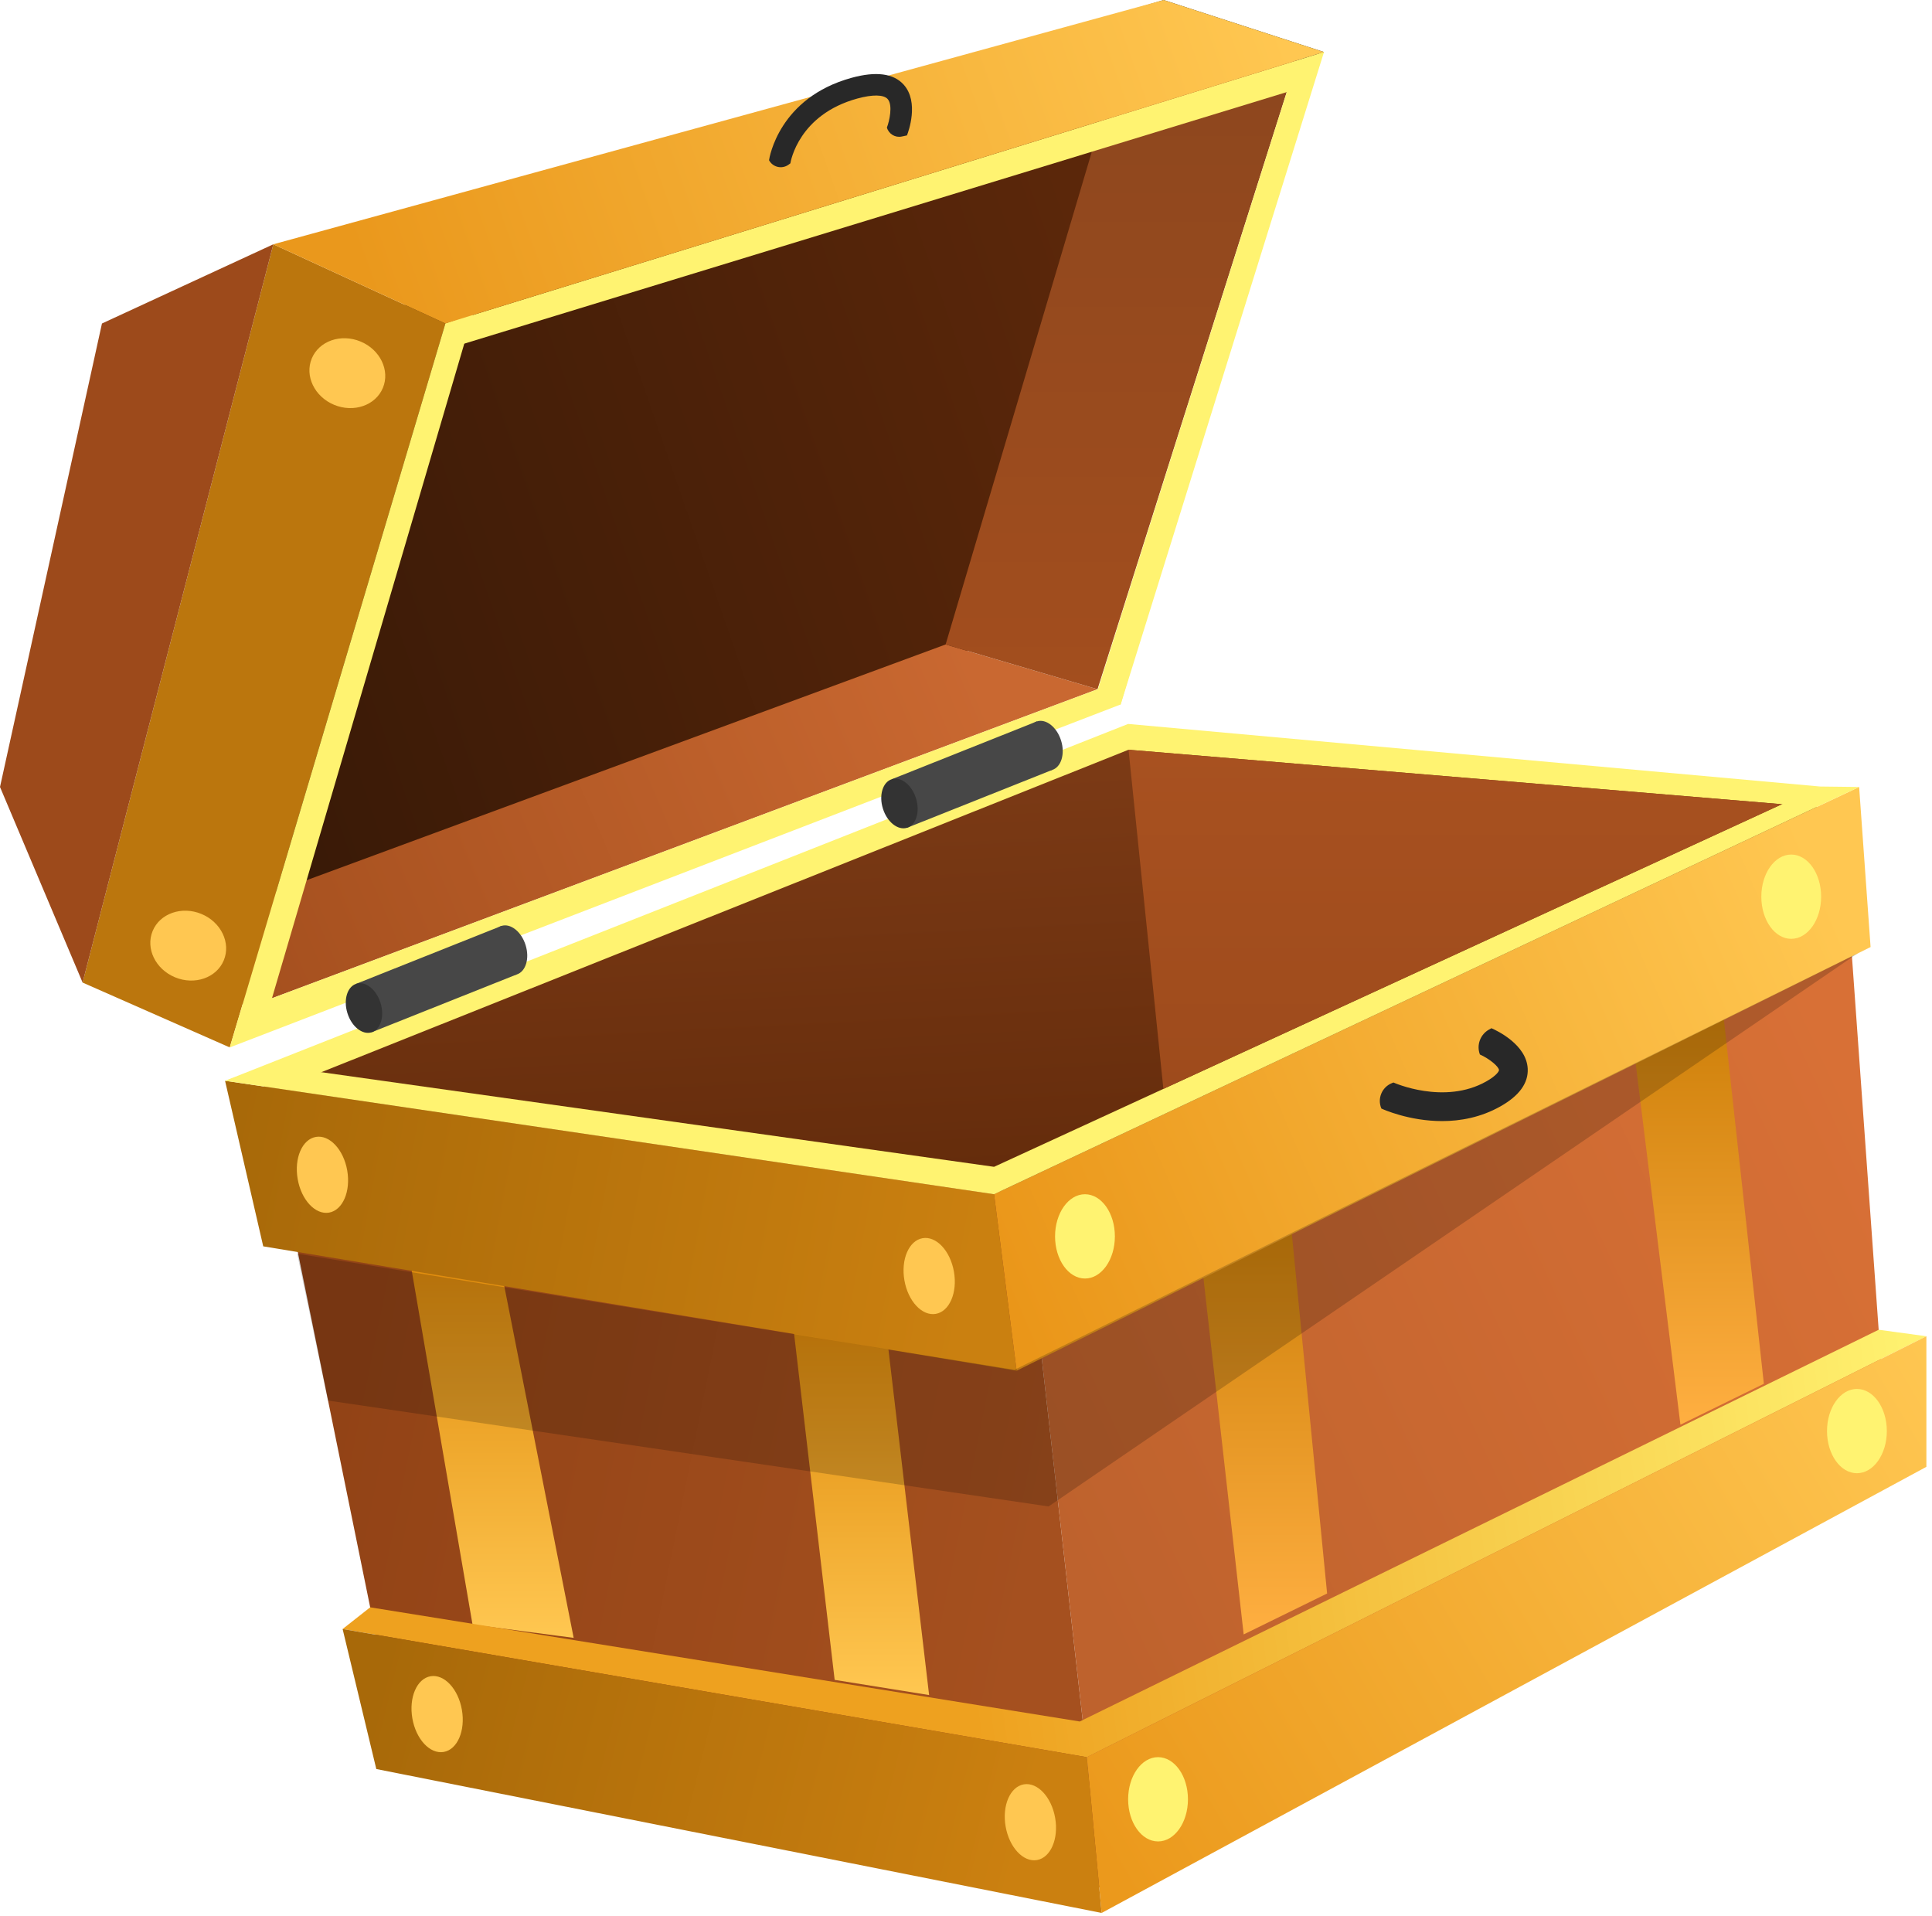
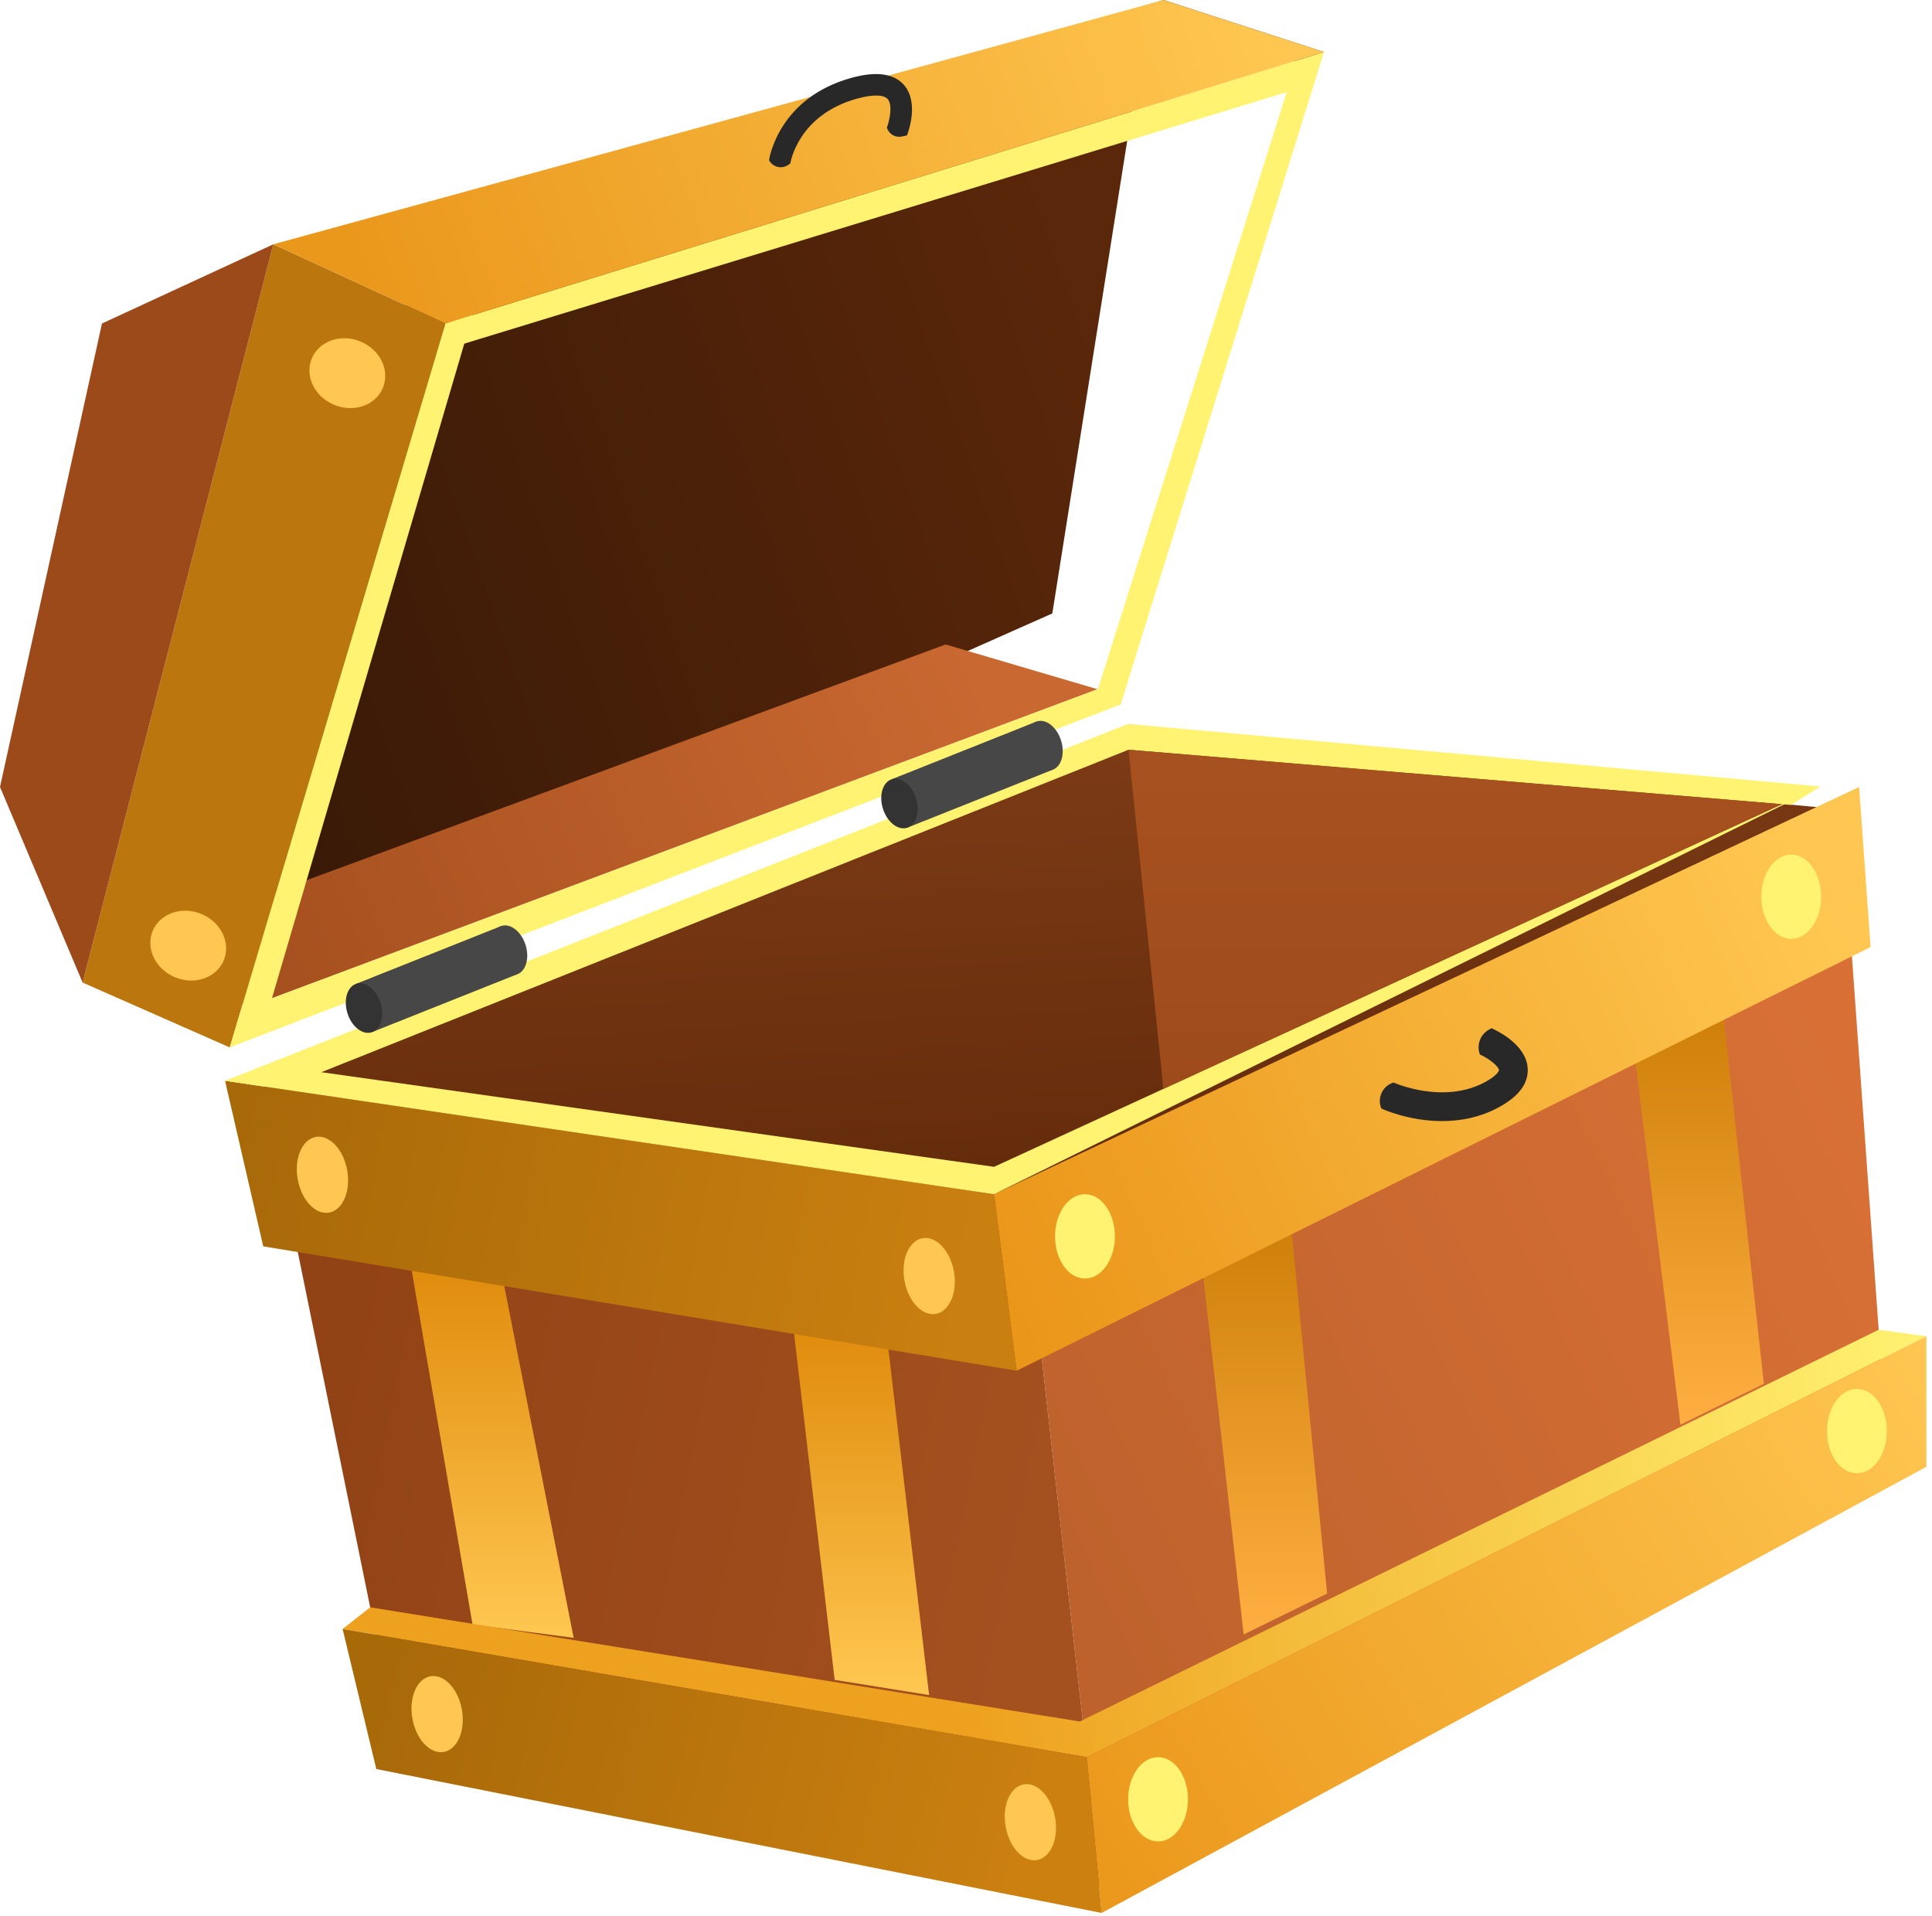
<svg xmlns="http://www.w3.org/2000/svg" fill="none" height="100%" overflow="visible" preserveAspectRatio="none" style="display: block;" viewBox="0 0 238 236" width="100%">
  <g id="Group 2699646">
    <path d="M226.842 99.702L232.641 180.717L135.711 232.523L126.044 147.099L226.842 99.702Z" fill="url(#paint0_linear_0_1091)" id="Vector" />
    <path d="M126.044 147.099L32.427 133.32L49.271 215.987L135.711 232.524L126.044 147.099Z" fill="url(#paint1_linear_0_1091)" id="Vector_2" />
    <g filter="url(#filter0_d_0_1091)" id="Vector_3">
      <path d="M107.751 166.113L112.773 208.787L101.137 206.916L96.109 164.03L107.751 166.113Z" fill="url(#paint2_linear_0_1091)" />
    </g>
    <g filter="url(#filter1_d_0_1091)" id="Vector_4">
      <path d="M48.994 156.255L60.384 158.134L68.985 201.742L56.529 200.107L48.994 156.255Z" fill="url(#paint3_linear_0_1091)" />
    </g>
    <g filter="url(#filter2_d_0_1091)" id="Vector_5">
      <path d="M149.844 156.629L154.889 201.319L165.167 196.278L160.747 151.22L149.844 156.629Z" fill="url(#paint4_linear_0_1091)" />
    </g>
    <g filter="url(#filter3_d_0_1091)" id="Vector_6">
      <path d="M202.842 128.271L208.693 175.485L218.971 170.444L213.746 122.862L202.842 128.271Z" fill="url(#paint5_linear_0_1091)" />
    </g>
    <path d="M226.842 99.701L139.023 91.435L32.427 133.319L126.044 147.098L226.842 99.701Z" fill="url(#paint6_linear_0_1091)" id="Vector_7" />
    <path d="M229.023 96.936L230.434 116.651L125.235 168.838L122.457 147.099L229.023 96.936Z" fill="url(#paint7_linear_0_1091)" id="Vector_8" />
    <path d="M125.236 168.837L32.427 153.517L27.724 133.124L122.457 147.098L125.236 168.837Z" fill="url(#paint8_linear_0_1091)" id="Vector_9" />
-     <path d="M27.724 133.125L33.328 131.186L122.457 143.722L224.241 96.879L229.024 96.935L122.457 147.098L27.724 133.125Z" fill="#FFF371" id="Vector_10" />
+     <path d="M27.724 133.125L33.328 131.186L122.457 143.722L224.241 96.879L122.457 147.098L27.724 133.125Z" fill="#FFF371" id="Vector_10" />
    <path d="M224.241 96.88L138.97 89.17L27.724 133.126L36.071 133.47L139.023 92.349L220.63 99.148L224.241 96.88Z" fill="#FFF371" id="Vector_11" />
    <path d="M139.023 92.349L143.316 134.124L219.516 99.057L139.023 92.349Z" fill="url(#paint9_linear_0_1091)" id="Vector_12" />
    <path d="M45.601 197.98L42.206 200.652L133.889 216.437L237.308 164.589L231.43 163.791L133.015 212.044L45.601 197.98Z" fill="url(#paint10_linear_0_1091)" id="Vector_13" />
    <path d="M237.308 164.589V180.675L135.71 235.625L133.888 216.438L237.308 164.589Z" fill="url(#paint11_linear_0_1091)" id="Vector_14" />
    <path d="M133.889 216.437L42.206 200.652L46.357 217.899L135.711 235.625L133.889 216.437Z" fill="url(#paint12_linear_0_1091)" id="Vector_15" />
    <path d="M139.758 11.661L46.15 38.635L31.208 119.266L129.634 75.558L139.758 11.661Z" fill="url(#paint13_linear_0_1091)" id="Vector_16" />
    <path d="M116.49 79.382L15.279 116.715L30.608 124.042L135.202 84.894L116.49 79.382Z" fill="url(#paint14_linear_0_1091)" id="Vector_17" />
    <g id="Group">
      <path d="M54.866 39.846L28.302 129.015L10.177 121.028L33.67 30.088L54.866 39.846Z" fill="#BB760D" id="Vector_18" />
      <path d="M28.302 129.015L32.427 126.617L58.279 38.635L54.866 39.846L28.302 129.015Z" fill="#FFF371" id="Vector_19" />
    </g>
    <g id="Group_2">
-       <path d="M159.691 7.622L135.203 84.894L116.49 79.382L139.723 1.087L159.691 7.622Z" fill="url(#paint15_linear_0_1091)" id="Vector_20" />
      <path d="M134.477 87.331L138.052 86.771L163.101 6.408L159.691 7.621L134.477 87.331Z" fill="#FFF371" id="Vector_21" />
      <path d="M163.101 6.408L143.346 -4.78243e-05L139.723 1.087L159.691 7.621L163.101 6.408Z" fill="#282828" id="Vector_22" />
    </g>
    <path d="M28.303 129.015L138.052 86.771L139.023 83.466L30.608 124.042L28.303 129.015Z" fill="#FFF371" id="Vector_23" />
    <path d="M54.865 39.846L163.1 6.408L160.856 10.627L55.686 42.789L54.865 39.846Z" fill="#FFF371" id="Vector_24" />
    <path d="M143.345 0L33.67 30.089L54.866 39.846L163.1 6.408L143.345 0Z" fill="url(#paint16_linear_0_1091)" id="Vector_25" />
    <path d="M10.177 121.028L3.02383e-05 96.935L12.56 39.846L33.67 30.089L10.177 121.028Z" fill="#9D4A1B" id="Vector_26" />
    <g id="Group_3">
      <path d="M63.642 120.035C64.768 119.686 65.263 118.062 64.747 116.409C64.232 114.756 62.901 113.699 61.776 114.049C60.65 114.398 60.155 116.022 60.67 117.675C61.186 119.328 62.516 120.385 63.642 120.035Z" fill="#474747" id="Vector_27" />
      <path d="M43.904 121.169L61.775 114.049L63.641 120.032L45.77 127.153L43.904 121.169Z" fill="#474747" id="Vector_28" />
      <path d="M45.771 127.155C46.897 126.806 47.392 125.182 46.876 123.529C46.361 121.876 45.031 120.819 43.905 121.169C42.779 121.518 42.284 123.142 42.8 124.795C43.315 126.448 44.645 127.505 45.771 127.155Z" fill="#333333" id="Vector_29" />
    </g>
    <g id="Group_4">
      <path d="M129.606 94.841C130.732 94.492 131.227 92.868 130.712 91.215C130.196 89.562 128.866 88.505 127.74 88.855C126.614 89.204 126.12 90.828 126.635 92.481C127.15 94.134 128.481 95.19 129.606 94.841Z" fill="#474747" id="Vector_30" />
      <path d="M109.87 95.975L127.742 88.854L129.608 94.84L111.736 101.961L109.87 95.975Z" fill="#474747" id="Vector_31" />
      <path d="M111.735 101.961C112.861 101.612 113.356 99.988 112.841 98.335C112.325 96.682 110.995 95.625 109.869 95.975C108.743 96.324 108.249 97.948 108.764 99.6C109.279 101.254 110.61 102.31 111.735 101.961Z" fill="#333333" id="Vector_32" />
    </g>
    <g filter="url(#filter4_d_0_1091)" id="Vector_33">
      <path d="M135.339 157.48C137.374 157.48 139.023 155.156 139.023 152.289C139.023 149.422 137.374 147.098 135.339 147.098C133.304 147.098 131.654 149.422 131.654 152.289C131.654 155.156 133.304 157.48 135.339 157.48Z" fill="#FFF371" />
    </g>
    <g filter="url(#filter5_d_0_1091)" id="Vector_34">
      <path d="M144.341 226.817C146.376 226.817 148.025 224.493 148.025 221.626C148.025 218.759 146.376 216.435 144.341 216.435C142.306 216.435 140.656 218.759 140.656 221.626C140.656 224.493 142.306 226.817 144.341 226.817Z" fill="#FFF371" />
    </g>
    <g filter="url(#filter6_d_0_1091)" id="Vector_35">
      <path d="M222.342 115.64C224.377 115.64 226.027 113.316 226.027 110.449C226.027 107.582 224.377 105.258 222.342 105.258C220.307 105.258 218.658 107.582 218.658 110.449C218.658 113.316 220.307 115.64 222.342 115.64Z" fill="#FFF371" />
    </g>
    <g filter="url(#filter7_d_0_1091)" id="Vector_36">
      <path d="M230.434 181.462C232.469 181.462 234.119 179.138 234.119 176.271C234.119 173.404 232.469 171.08 230.434 171.08C228.399 171.08 226.75 173.404 226.75 176.271C226.75 179.138 228.399 181.462 230.434 181.462Z" fill="#FFF371" />
    </g>
    <g filter="url(#filter8_d_0_1091)" id="Vector_37">
      <path d="M38.852 149.362C40.537 149.07 41.539 146.745 41.091 144.171C40.642 141.597 38.912 139.747 37.227 140.039C35.541 140.332 34.539 142.656 34.988 145.231C35.437 147.805 37.167 149.655 38.852 149.362Z" fill="#FFC751" />
    </g>
    <g filter="url(#filter9_d_0_1091)" id="Vector_38">
      <path d="M52.979 215.794C54.664 215.501 55.666 213.177 55.217 210.602C54.768 208.028 53.038 206.178 51.353 206.471C49.668 206.763 48.666 209.088 49.115 211.662C49.563 214.236 51.294 216.086 52.979 215.794Z" fill="#FFC751" />
    </g>
    <g filter="url(#filter10_d_0_1091)" id="Vector_39">
      <path d="M126.062 229.108C127.747 228.816 128.749 226.492 128.3 223.917C127.851 221.343 126.121 219.493 124.436 219.786C122.751 220.078 121.749 222.402 122.198 224.977C122.647 227.551 124.377 229.401 126.062 229.108Z" fill="#FFC751" />
    </g>
    <g filter="url(#filter11_d_0_1091)" id="Vector_40">
      <path d="M113.594 161.835C115.279 161.543 116.282 159.219 115.833 156.644C115.384 154.07 113.654 152.22 111.969 152.513C110.283 152.805 109.281 155.129 109.73 157.704C110.179 160.278 111.909 162.128 113.594 161.835Z" fill="#FFC751" />
    </g>
    <g filter="url(#filter12_d_0_1091)" id="Vector_41">
      <path d="M45.485 46.936C46.381 44.781 45.146 42.222 42.727 41.221C40.308 40.219 37.621 41.155 36.725 43.31C35.829 45.465 37.064 48.024 39.483 49.025C41.902 50.026 44.589 49.091 45.485 46.936Z" fill="#FFC751" />
    </g>
    <g filter="url(#filter13_d_0_1091)" id="Vector_42">
      <path d="M25.884 117.448C26.78 115.292 25.546 112.734 23.127 111.732C20.708 110.731 18.02 111.667 17.125 113.822C16.229 115.977 17.463 118.536 19.882 119.537C22.301 120.538 24.988 119.603 25.884 117.448Z" fill="#FFC751" />
    </g>
    <g filter="url(#filter14_d_0_1091)" id="Vector_43">
      <path d="M171.657 129.97C171.719 130 177.91 132.76 183.086 129.841C184.411 129.092 184.662 128.55 184.659 128.447C184.639 127.999 183.452 127.027 182.306 126.52C181.866 125.354 182.353 124.04 183.449 123.439L183.729 123.283C184.45 123.595 188.046 125.312 188.196 128.264C188.288 130.041 187.154 131.605 184.827 132.916C182.412 134.277 179.897 134.722 177.647 134.722C173.582 134.722 170.375 133.273 170.171 133.179C169.643 131.953 170.233 130.533 171.479 130.041L171.659 129.97" fill="#282828" />
    </g>
    <path d="M97.363 20.121L97.133 20.289C96.33 20.867 95.199 20.605 94.736 19.733C94.783 19.42 95.961 12.04 104.91 9.583C107.918 8.758 110.074 9.041 111.32 10.423C113.259 12.576 111.89 16.268 111.727 16.68L111.086 16.816C110.28 16.987 109.48 16.504 109.256 15.711C109.563 14.922 110.012 12.93 109.345 12.194C108.848 11.646 107.487 11.625 105.616 12.137C98.388 14.12 97.402 19.877 97.363 20.121Z" fill="#282828" id="Vector_44" />
-     <path d="M129.173 185.555L228.893 117.392L124.965 168.725L36.606 154.419L40.393 172.511L129.173 185.555Z" fill="black" fill-opacity="0.19" id="Vector 578" />
  </g>
  <defs>
    <filter color-interpolation-filters="sRGB" filterUnits="userSpaceOnUse" height="44.757" id="filter0_d_0_1091" width="18.347" x="96.109" y="164.03">
      <feFlood flood-opacity="0" result="BackgroundImageFix" />
      <feColorMatrix in="SourceAlpha" result="hardAlpha" type="matrix" values="0 0 0 0 0 0 0 0 0 0 0 0 0 0 0 0 0 0 127 0" />
      <feOffset dx="1.683" />
      <feComposite in2="hardAlpha" operator="out" />
      <feColorMatrix type="matrix" values="0 0 0 0 0 0 0 0 0 0 0 0 0 0 0 0 0 0 0.25 0" />
      <feBlend in2="BackgroundImageFix" mode="normal" result="effect1_dropShadow_0_1091" />
      <feBlend in="SourceGraphic" in2="effect1_dropShadow_0_1091" mode="normal" result="shape" />
    </filter>
    <filter color-interpolation-filters="sRGB" filterUnits="userSpaceOnUse" height="45.488" id="filter1_d_0_1091" width="21.674" x="48.994" y="156.255">
      <feFlood flood-opacity="0" result="BackgroundImageFix" />
      <feColorMatrix in="SourceAlpha" result="hardAlpha" type="matrix" values="0 0 0 0 0 0 0 0 0 0 0 0 0 0 0 0 0 0 127 0" />
      <feOffset dx="1.683" />
      <feComposite in2="hardAlpha" operator="out" />
      <feColorMatrix type="matrix" values="0 0 0 0 0 0 0 0 0 0 0 0 0 0 0 0 0 0 0.25 0" />
      <feBlend in2="BackgroundImageFix" mode="normal" result="effect1_dropShadow_0_1091" />
      <feBlend in="SourceGraphic" in2="effect1_dropShadow_0_1091" mode="normal" result="shape" />
    </filter>
    <filter color-interpolation-filters="sRGB" filterUnits="userSpaceOnUse" height="50.098" id="filter2_d_0_1091" width="17.006" x="148.161" y="151.22">
      <feFlood flood-opacity="0" result="BackgroundImageFix" />
      <feColorMatrix in="SourceAlpha" result="hardAlpha" type="matrix" values="0 0 0 0 0 0 0 0 0 0 0 0 0 0 0 0 0 0 127 0" />
      <feOffset dx="-1.683" />
      <feComposite in2="hardAlpha" operator="out" />
      <feColorMatrix type="matrix" values="0 0 0 0 0 0 0 0 0 0 0 0 0 0 0 0 0 0 0.25 0" />
      <feBlend in2="BackgroundImageFix" mode="normal" result="effect1_dropShadow_0_1091" />
      <feBlend in="SourceGraphic" in2="effect1_dropShadow_0_1091" mode="normal" result="shape" />
    </filter>
    <filter color-interpolation-filters="sRGB" filterUnits="userSpaceOnUse" height="52.623" id="filter3_d_0_1091" width="17.811" x="201.159" y="122.862">
      <feFlood flood-opacity="0" result="BackgroundImageFix" />
      <feColorMatrix in="SourceAlpha" result="hardAlpha" type="matrix" values="0 0 0 0 0 0 0 0 0 0 0 0 0 0 0 0 0 0 127 0" />
      <feOffset dx="-1.683" />
      <feComposite in2="hardAlpha" operator="out" />
      <feColorMatrix type="matrix" values="0 0 0 0 0 0 0 0 0 0 0 0 0 0 0 0 0 0 0.25 0" />
      <feBlend in2="BackgroundImageFix" mode="normal" result="effect1_dropShadow_0_1091" />
      <feBlend in="SourceGraphic" in2="effect1_dropShadow_0_1091" mode="normal" result="shape" />
    </filter>
    <filter color-interpolation-filters="sRGB" filterUnits="userSpaceOnUse" height="10.382" id="filter4_d_0_1091" width="9.052" x="129.971" y="147.098">
      <feFlood flood-opacity="0" result="BackgroundImageFix" />
      <feColorMatrix in="SourceAlpha" result="hardAlpha" type="matrix" values="0 0 0 0 0 0 0 0 0 0 0 0 0 0 0 0 0 0 127 0" />
      <feOffset dx="-1.683" />
      <feComposite in2="hardAlpha" operator="out" />
      <feColorMatrix type="matrix" values="0 0 0 0 0 0 0 0 0 0 0 0 0 0 0 0 0 0 0.25 0" />
      <feBlend in2="BackgroundImageFix" mode="normal" result="effect1_dropShadow_0_1091" />
      <feBlend in="SourceGraphic" in2="effect1_dropShadow_0_1091" mode="normal" result="shape" />
    </filter>
    <filter color-interpolation-filters="sRGB" filterUnits="userSpaceOnUse" height="10.382" id="filter5_d_0_1091" width="9.052" x="138.973" y="216.435">
      <feFlood flood-opacity="0" result="BackgroundImageFix" />
      <feColorMatrix in="SourceAlpha" result="hardAlpha" type="matrix" values="0 0 0 0 0 0 0 0 0 0 0 0 0 0 0 0 0 0 127 0" />
      <feOffset dx="-1.683" />
      <feComposite in2="hardAlpha" operator="out" />
      <feColorMatrix type="matrix" values="0 0 0 0 0 0 0 0 0 0 0 0 0 0 0 0 0 0 0.25 0" />
      <feBlend in2="BackgroundImageFix" mode="normal" result="effect1_dropShadow_0_1091" />
      <feBlend in="SourceGraphic" in2="effect1_dropShadow_0_1091" mode="normal" result="shape" />
    </filter>
    <filter color-interpolation-filters="sRGB" filterUnits="userSpaceOnUse" height="10.382" id="filter6_d_0_1091" width="9.052" x="216.974" y="105.258">
      <feFlood flood-opacity="0" result="BackgroundImageFix" />
      <feColorMatrix in="SourceAlpha" result="hardAlpha" type="matrix" values="0 0 0 0 0 0 0 0 0 0 0 0 0 0 0 0 0 0 127 0" />
      <feOffset dx="-1.683" />
      <feComposite in2="hardAlpha" operator="out" />
      <feColorMatrix type="matrix" values="0 0 0 0 0 0 0 0 0 0 0 0 0 0 0 0 0 0 0.25 0" />
      <feBlend in2="BackgroundImageFix" mode="normal" result="effect1_dropShadow_0_1091" />
      <feBlend in="SourceGraphic" in2="effect1_dropShadow_0_1091" mode="normal" result="shape" />
    </filter>
    <filter color-interpolation-filters="sRGB" filterUnits="userSpaceOnUse" height="10.382" id="filter7_d_0_1091" width="9.052" x="225.067" y="171.08">
      <feFlood flood-opacity="0" result="BackgroundImageFix" />
      <feColorMatrix in="SourceAlpha" result="hardAlpha" type="matrix" values="0 0 0 0 0 0 0 0 0 0 0 0 0 0 0 0 0 0 127 0" />
      <feOffset dx="-1.683" />
      <feComposite in2="hardAlpha" operator="out" />
      <feColorMatrix type="matrix" values="0 0 0 0 0 0 0 0 0 0 0 0 0 0 0 0 0 0 0.25 0" />
      <feBlend in2="BackgroundImageFix" mode="normal" result="effect1_dropShadow_0_1091" />
      <feBlend in="SourceGraphic" in2="effect1_dropShadow_0_1091" mode="normal" result="shape" />
    </filter>
    <filter color-interpolation-filters="sRGB" filterUnits="userSpaceOnUse" height="9.384" id="filter8_d_0_1091" width="8" x="34.881" y="140.009">
      <feFlood flood-opacity="0" result="BackgroundImageFix" />
      <feColorMatrix in="SourceAlpha" result="hardAlpha" type="matrix" values="0 0 0 0 0 0 0 0 0 0 0 0 0 0 0 0 0 0 127 0" />
      <feOffset dx="1.683" />
      <feComposite in2="hardAlpha" operator="out" />
      <feColorMatrix type="matrix" values="0 0 0 0 0 0 0 0 0 0 0 0 0 0 0 0 0 0 0.25 0" />
      <feBlend in2="BackgroundImageFix" mode="normal" result="effect1_dropShadow_0_1091" />
      <feBlend in="SourceGraphic" in2="effect1_dropShadow_0_1091" mode="normal" result="shape" />
    </filter>
    <filter color-interpolation-filters="sRGB" filterUnits="userSpaceOnUse" height="9.384" id="filter9_d_0_1091" width="8" x="49.007" y="206.44">
      <feFlood flood-opacity="0" result="BackgroundImageFix" />
      <feColorMatrix in="SourceAlpha" result="hardAlpha" type="matrix" values="0 0 0 0 0 0 0 0 0 0 0 0 0 0 0 0 0 0 127 0" />
      <feOffset dx="1.683" />
      <feComposite in2="hardAlpha" operator="out" />
      <feColorMatrix type="matrix" values="0 0 0 0 0 0 0 0 0 0 0 0 0 0 0 0 0 0 0.25 0" />
      <feBlend in2="BackgroundImageFix" mode="normal" result="effect1_dropShadow_0_1091" />
      <feBlend in="SourceGraphic" in2="effect1_dropShadow_0_1091" mode="normal" result="shape" />
    </filter>
    <filter color-interpolation-filters="sRGB" filterUnits="userSpaceOnUse" height="9.384" id="filter10_d_0_1091" width="8" x="122.09" y="219.755">
      <feFlood flood-opacity="0" result="BackgroundImageFix" />
      <feColorMatrix in="SourceAlpha" result="hardAlpha" type="matrix" values="0 0 0 0 0 0 0 0 0 0 0 0 0 0 0 0 0 0 127 0" />
      <feOffset dx="1.683" />
      <feComposite in2="hardAlpha" operator="out" />
      <feColorMatrix type="matrix" values="0 0 0 0 0 0 0 0 0 0 0 0 0 0 0 0 0 0 0.25 0" />
      <feBlend in2="BackgroundImageFix" mode="normal" result="effect1_dropShadow_0_1091" />
      <feBlend in="SourceGraphic" in2="effect1_dropShadow_0_1091" mode="normal" result="shape" />
    </filter>
    <filter color-interpolation-filters="sRGB" filterUnits="userSpaceOnUse" height="9.384" id="filter11_d_0_1091" width="8" x="109.623" y="152.482">
      <feFlood flood-opacity="0" result="BackgroundImageFix" />
      <feColorMatrix in="SourceAlpha" result="hardAlpha" type="matrix" values="0 0 0 0 0 0 0 0 0 0 0 0 0 0 0 0 0 0 127 0" />
      <feOffset dx="1.683" />
      <feComposite in2="hardAlpha" operator="out" />
      <feColorMatrix type="matrix" values="0 0 0 0 0 0 0 0 0 0 0 0 0 0 0 0 0 0 0.25 0" />
      <feBlend in2="BackgroundImageFix" mode="normal" result="effect1_dropShadow_0_1091" />
      <feBlend in="SourceGraphic" in2="effect1_dropShadow_0_1091" mode="normal" result="shape" />
    </filter>
    <filter color-interpolation-filters="sRGB" filterUnits="userSpaceOnUse" height="9.449" id="filter12_d_0_1091" width="11.027" x="36.433" y="40.819">
      <feFlood flood-opacity="0" result="BackgroundImageFix" />
      <feColorMatrix in="SourceAlpha" result="hardAlpha" type="matrix" values="0 0 0 0 0 0 0 0 0 0 0 0 0 0 0 0 0 0 127 0" />
      <feOffset dx="1.683" dy="0.842" />
      <feComposite in2="hardAlpha" operator="out" />
      <feColorMatrix type="matrix" values="0 0 0 0 0 0 0 0 0 0 0 0 0 0 0 0 0 0 0.25 0" />
      <feBlend in2="BackgroundImageFix" mode="normal" result="effect1_dropShadow_0_1091" />
      <feBlend in="SourceGraphic" in2="effect1_dropShadow_0_1091" mode="normal" result="shape" />
    </filter>
    <filter color-interpolation-filters="sRGB" filterUnits="userSpaceOnUse" height="9.449" id="filter13_d_0_1091" width="11.027" x="16.832" y="111.331">
      <feFlood flood-opacity="0" result="BackgroundImageFix" />
      <feColorMatrix in="SourceAlpha" result="hardAlpha" type="matrix" values="0 0 0 0 0 0 0 0 0 0 0 0 0 0 0 0 0 0 127 0" />
      <feOffset dx="1.683" dy="0.842" />
      <feComposite in2="hardAlpha" operator="out" />
      <feColorMatrix type="matrix" values="0 0 0 0 0 0 0 0 0 0 0 0 0 0 0 0 0 0 0.25 0" />
      <feBlend in2="BackgroundImageFix" mode="normal" result="effect1_dropShadow_0_1091" />
      <feBlend in="SourceGraphic" in2="effect1_dropShadow_0_1091" mode="normal" result="shape" />
    </filter>
    <filter color-interpolation-filters="sRGB" filterUnits="userSpaceOnUse" height="18.172" id="filter14_d_0_1091" width="24.956" x="166.612" y="123.283">
      <feFlood flood-opacity="0" result="BackgroundImageFix" />
      <feColorMatrix in="SourceAlpha" result="hardAlpha" type="matrix" values="0 0 0 0 0 0 0 0 0 0 0 0 0 0 0 0 0 0 127 0" />
      <feOffset dy="3.366" />
      <feGaussianBlur stdDeviation="1.683" />
      <feComposite in2="hardAlpha" operator="out" />
      <feColorMatrix type="matrix" values="0 0 0 0 0 0 0 0 0 0 0 0 0 0 0 0 0 0 0.25 0" />
      <feBlend in2="BackgroundImageFix" mode="normal" result="effect1_dropShadow_0_1091" />
      <feBlend in="SourceGraphic" in2="effect1_dropShadow_0_1091" mode="normal" result="shape" />
    </filter>
    <linearGradient gradientUnits="userSpaceOnUse" id="paint0_linear_0_1091" x1="130.435" x2="232.259" y1="189.342" y2="142.217">
      <stop stop-color="#BE622D" />
      <stop offset="1" stop-color="#D87036" />
    </linearGradient>
    <linearGradient gradientUnits="userSpaceOnUse" id="paint1_linear_0_1091" x1="127.49" x2="40.393" y1="194.391" y2="176.719">
      <stop stop-color="#A5501F" />
      <stop offset="1" stop-color="#924316" />
    </linearGradient>
    <linearGradient gradientUnits="userSpaceOnUse" id="paint2_linear_0_1091" x1="104.441" x2="104.441" y1="164.03" y2="208.787">
      <stop stop-color="#E08C0D" />
      <stop offset="1" stop-color="#FFC751" />
    </linearGradient>
    <linearGradient gradientUnits="userSpaceOnUse" id="paint3_linear_0_1091" x1="58.989" x2="58.989" y1="156.255" y2="201.742">
      <stop stop-color="#E08C0D" />
      <stop offset="1" stop-color="#FFC751" />
    </linearGradient>
    <linearGradient gradientUnits="userSpaceOnUse" id="paint4_linear_0_1091" x1="157.505" x2="157.505" y1="151.22" y2="201.319">
      <stop stop-color="#CE800A" />
      <stop offset="1" stop-color="#FFAF41" />
    </linearGradient>
    <linearGradient gradientUnits="userSpaceOnUse" id="paint5_linear_0_1091" x1="211.309" x2="211.309" y1="125.386" y2="175.485">
      <stop stop-color="#CE800A" />
      <stop offset="1" stop-color="#FFAF41" />
    </linearGradient>
    <linearGradient gradientUnits="userSpaceOnUse" id="paint6_linear_0_1091" x1="126.675" x2="129.594" y1="91.435" y2="147.266">
      <stop stop-color="#7D3B16" />
      <stop offset="1" stop-color="#632B0B" />
    </linearGradient>
    <linearGradient gradientUnits="userSpaceOnUse" id="paint7_linear_0_1091" x1="226.368" x2="122.862" y1="112.764" y2="157.364">
      <stop stop-color="#FFC751" />
      <stop offset="1" stop-color="#EA9619" />
    </linearGradient>
    <linearGradient gradientUnits="userSpaceOnUse" id="paint8_linear_0_1091" x1="119.075" x2="27.77" y1="161.151" y2="144.32">
      <stop stop-color="#CA8010" />
      <stop offset="1" stop-color="#A86909" />
    </linearGradient>
    <linearGradient gradientUnits="userSpaceOnUse" id="paint9_linear_0_1091" x1="179.27" x2="179.27" y1="92.349" y2="134.124">
      <stop stop-color="#A85120" />
      <stop offset="1" stop-color="#9E4B1C" />
    </linearGradient>
    <linearGradient gradientUnits="userSpaceOnUse" id="paint10_linear_0_1091" x1="42.206" x2="237.308" y1="190.114" y2="164.096">
      <stop offset="0.377" stop-color="#EEA11F" />
      <stop offset="1" stop-color="#FFF371" />
    </linearGradient>
    <linearGradient gradientUnits="userSpaceOnUse" id="paint11_linear_0_1091" x1="138.85" x2="243.199" y1="233.101" y2="171.249">
      <stop stop-color="#EB991C" />
      <stop offset="1" stop-color="#FFC752" />
    </linearGradient>
    <linearGradient gradientUnits="userSpaceOnUse" id="paint12_linear_0_1091" x1="125.386" x2="45.863" y1="229.735" y2="209.959">
      <stop stop-color="#CB8010" />
      <stop offset="1" stop-color="#A86909" />
    </linearGradient>
    <linearGradient gradientUnits="userSpaceOnUse" id="paint13_linear_0_1091" x1="139.758" x2="31.208" y1="46.644" y2="84.284">
      <stop stop-color="#5B270A" />
      <stop offset="1" stop-color="#3A1A07" />
    </linearGradient>
    <linearGradient gradientUnits="userSpaceOnUse" id="paint14_linear_0_1091" x1="118.654" x2="26.087" y1="79.103" y2="118.654">
      <stop stop-color="#C96831" />
      <stop offset="1" stop-color="#A44F1E" />
    </linearGradient>
    <linearGradient gradientUnits="userSpaceOnUse" id="paint15_linear_0_1091" x1="138.091" x2="138.091" y1="1.087" y2="84.894">
      <stop stop-color="#8B461E" />
      <stop offset="1" stop-color="#A34E1E" />
    </linearGradient>
    <linearGradient gradientUnits="userSpaceOnUse" id="paint16_linear_0_1091" x1="43.759" x2="153.998" y1="31.557" y2="-7.573">
      <stop stop-color="#EA981C" />
      <stop offset="1" stop-color="#FFC751" />
    </linearGradient>
  </defs>
</svg>